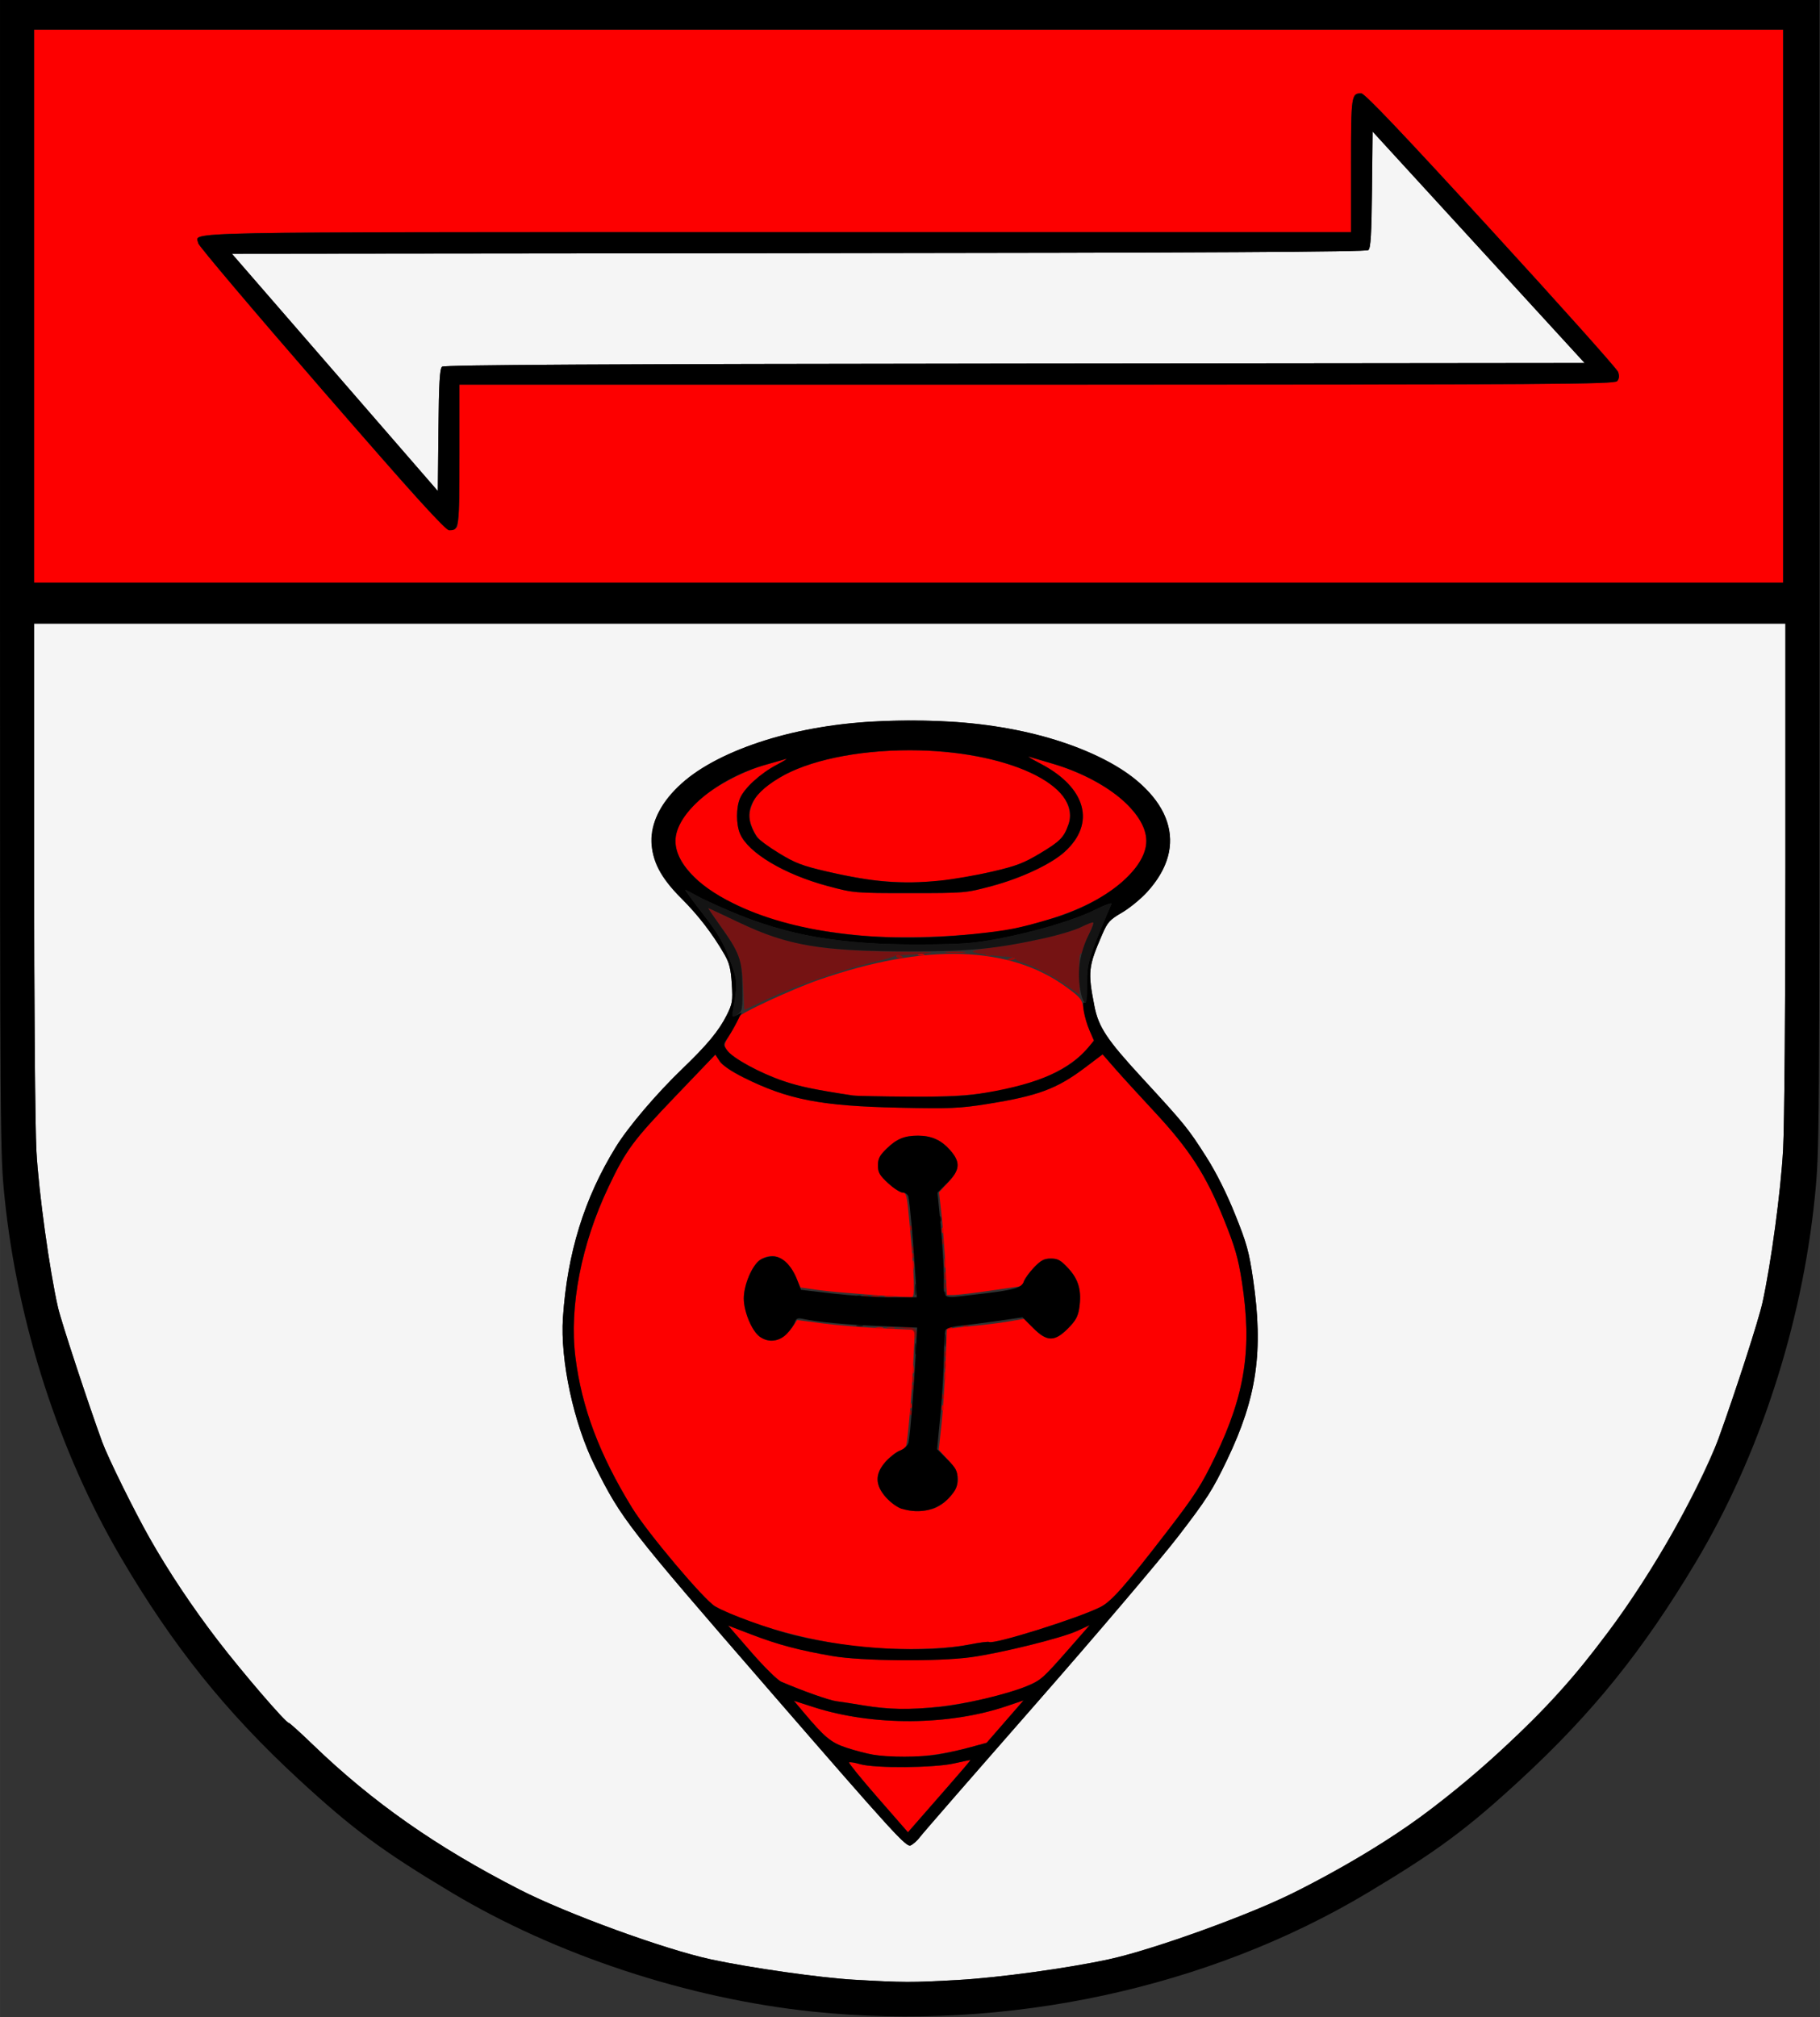
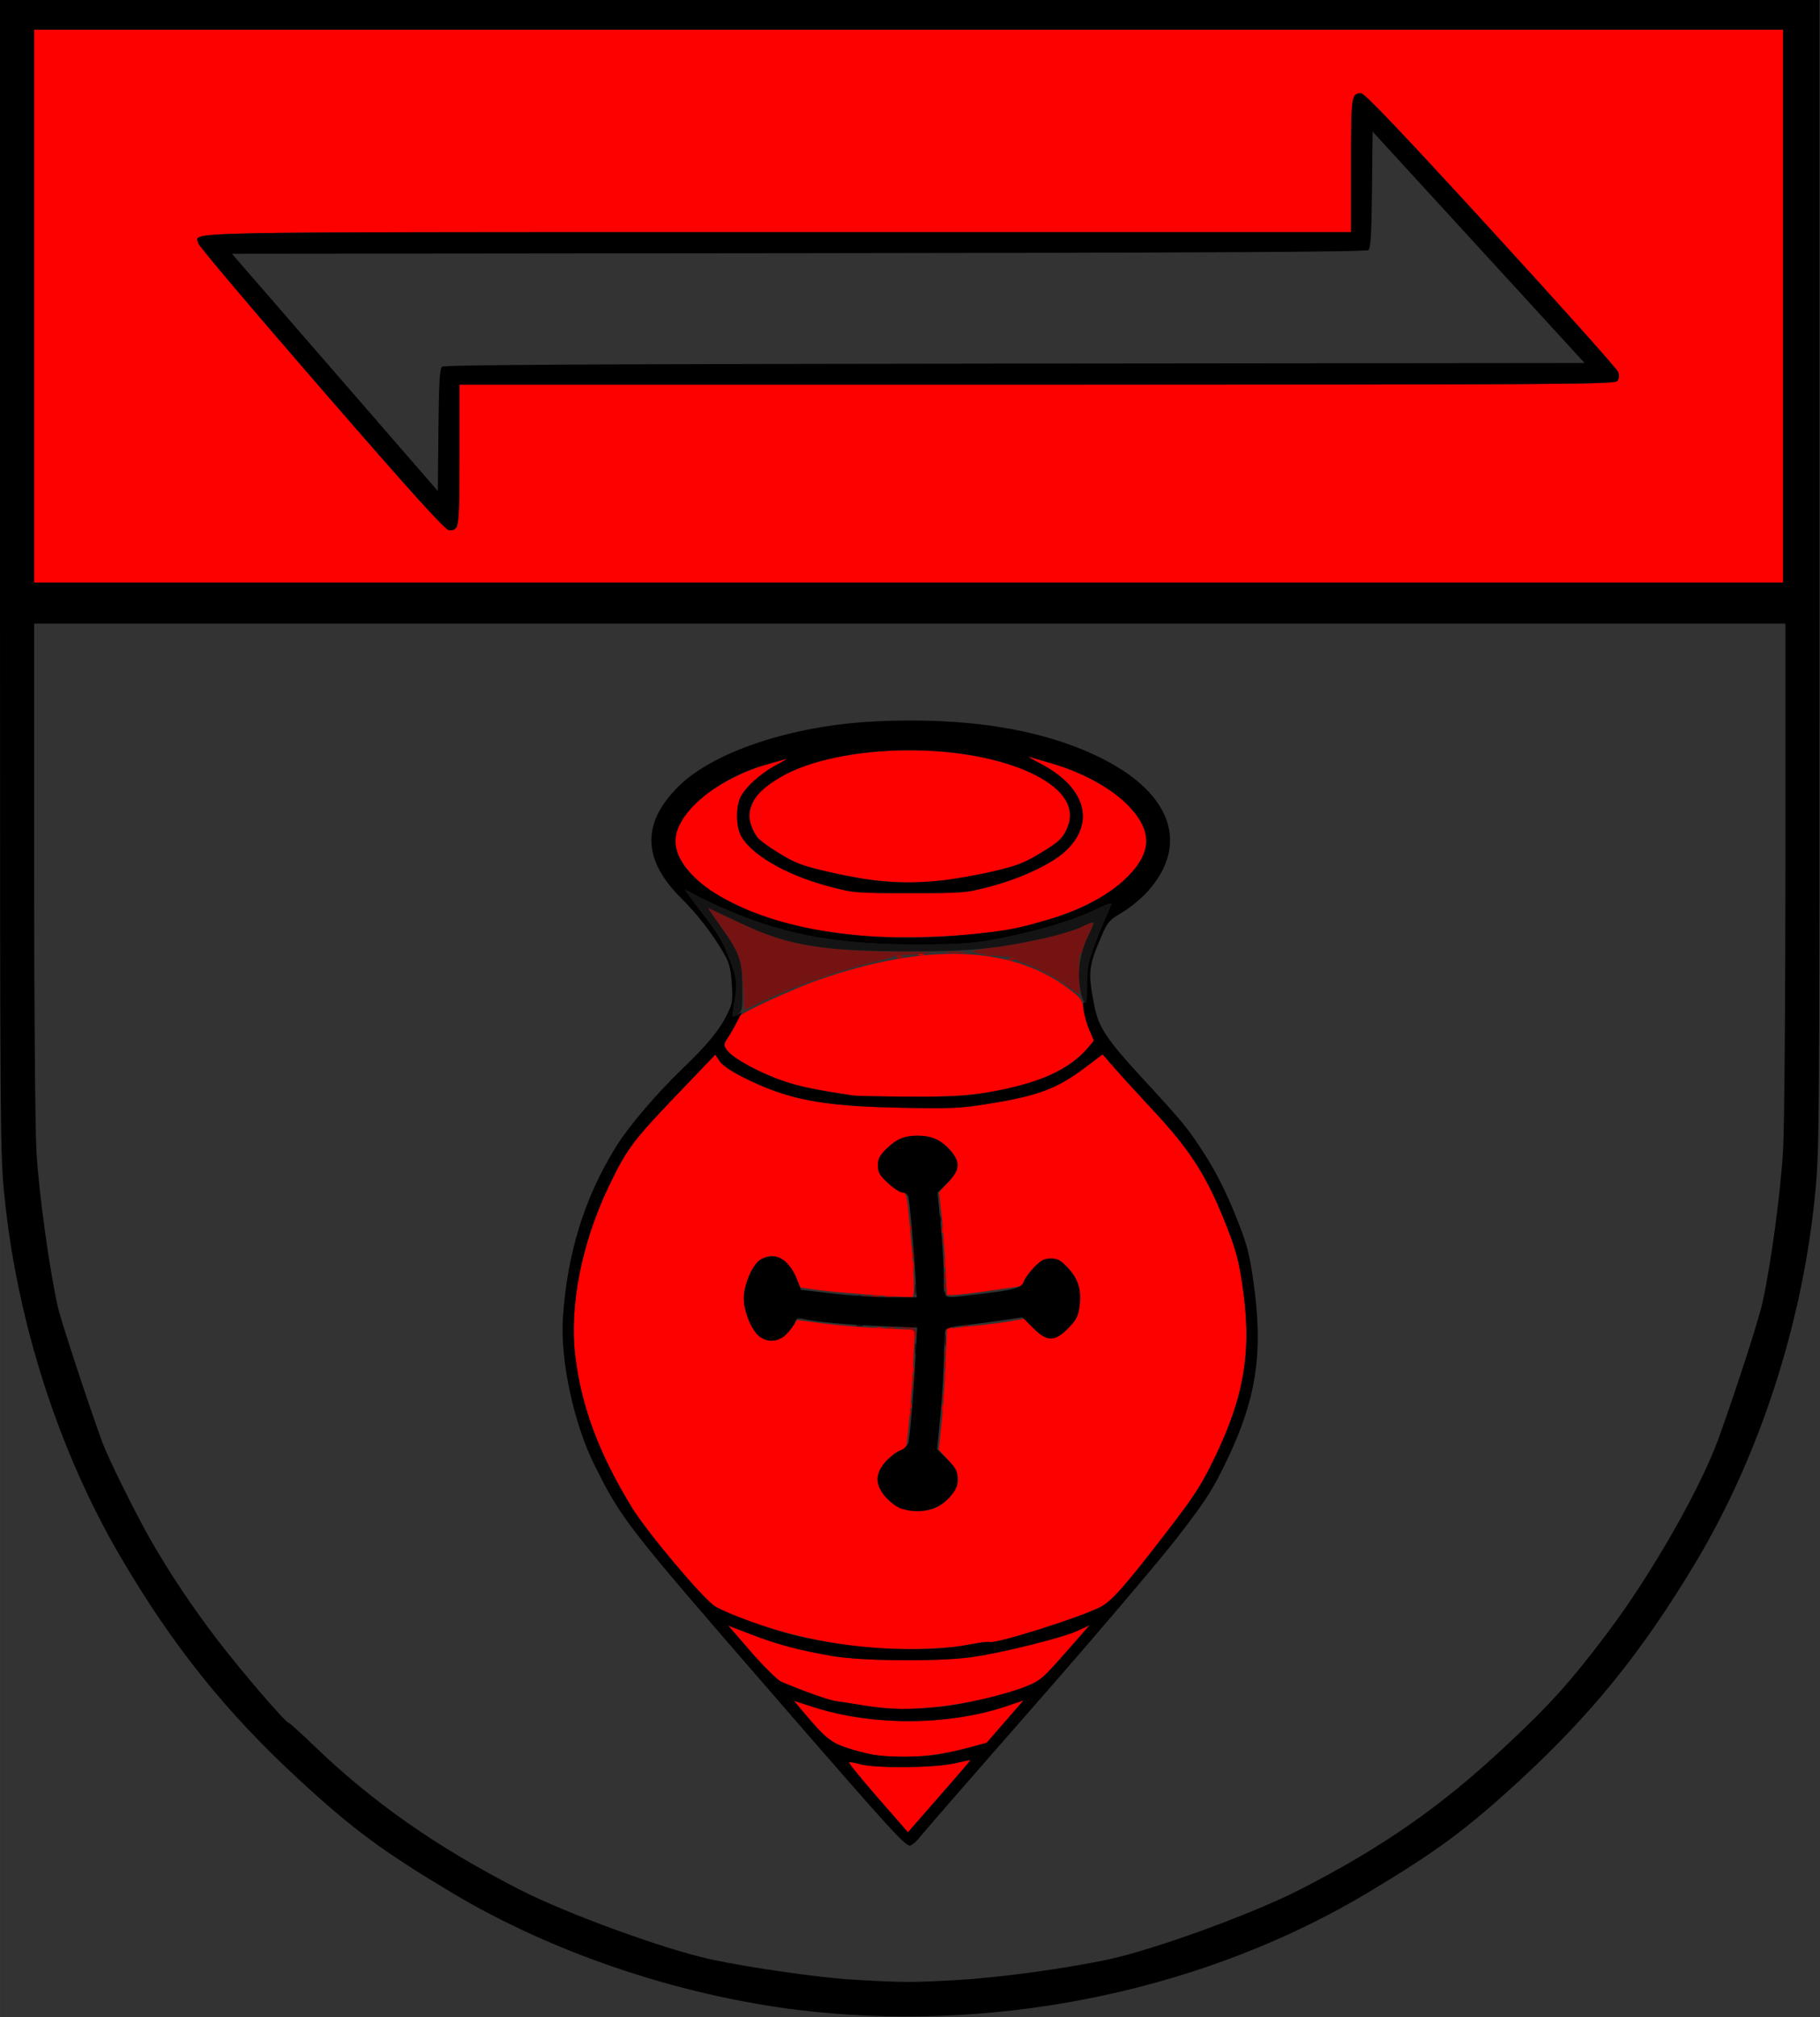
<svg xmlns="http://www.w3.org/2000/svg" height="174" id="svg1" version="1.1" viewBox="0 0 41.55 46.038" width="157.039" xml:space="preserve">
  <rect x="0" y="0" width="41.55" height="46.038" fill="#333333" stroke="none" />
  <defs id="defs1" />
  <g id="layer1" transform="scale(0.314)">
    <g id="g708800">
-       <path d="m 62.094,143.907 c -2.472,-0.141 -7.592,-0.87 -10.418,-1.482 -3.397,-0.736 -10.471,-3.316 -13.891,-5.067 -6.062,-3.102 -10.7,-6.353 -15.037,-10.536 -0.903,-0.871 -1.693,-1.585 -1.755,-1.585 -0.216,0 -3.395,-3.696 -5.173,-6.015 -1.845,-2.406 -3.575,-5.003 -4.942,-7.416 -1.137,-2.009 -3.034,-5.854 -3.453,-7 C 6.417,102.042 4.451,96.063 4.218,95.045 3.604,92.367 2.814,86.653 2.651,83.712 2.554,81.98 2.481,72.985 2.481,62.991 L 2.48,45.33 H 66.146 129.811 l -9e-5,17.578 c -6e-5,9.746 -0.075,18.942 -0.168,20.639 -0.166,3.037 -0.88,8.332 -1.501,11.141 -0.287,1.297 -1.941,6.411 -3.191,9.869 -0.247,0.682 -0.969,2.283 -1.605,3.557 -4.959,9.937 -10.863,17.008 -19.911,23.847 -2.905,2.196 -8.376,5.314 -11.824,6.739 -3.833,1.584 -8.648,3.215 -10.997,3.724 -3.011,0.652 -8.007,1.336 -10.985,1.502 -3.361,0.188 -3.927,0.186 -7.536,-0.02 z m 4.79,-10.368 c 0.179,-0.244 3.949,-4.575 8.378,-9.626 4.429,-5.05 9.112,-10.559 10.407,-12.243 2.068,-2.69 2.498,-3.362 3.547,-5.551 2.168,-4.524 2.655,-7.9 1.893,-13.117 -0.294,-2.015 -0.465,-2.631 -1.312,-4.733 -0.622,-1.544 -1.378,-3.051 -2.093,-4.174 -1.333,-2.091 -1.541,-2.348 -4.686,-5.763 -2.552,-2.771 -3.151,-3.676 -3.45,-5.209 -0.486,-2.489 -0.446,-2.851 0.576,-5.211 0.38,-0.879 0.543,-1.059 1.421,-1.569 0.545,-0.317 1.367,-0.987 1.826,-1.489 2.324,-2.539 2.237,-5.201 -0.249,-7.675 -2.542,-2.53 -8.219,-4.424 -14.184,-4.733 -6.801,-0.353 -12.478,0.578 -16.721,2.741 -3.176,1.619 -4.85,3.67 -4.85,5.942 0,1.462 0.601,2.632 2.132,4.154 1.237,1.229 2.288,2.594 3.145,4.081 0.363,0.63 0.473,1.068 0.541,2.156 0.078,1.248 0.046,1.443 -0.367,2.27 -0.562,1.125 -1.414,2.156 -3.196,3.868 -1.911,1.836 -3.96,4.242 -4.873,5.724 -2.291,3.717 -3.528,7.713 -3.841,12.406 -0.206,3.095 0.789,7.709 2.323,10.769 1.952,3.894 2.341,4.395 12.751,16.391 8.975,10.343 9.889,11.346 10.208,11.197 0.192,-0.09 0.496,-0.363 0.675,-0.607 z M 24.348,27.07 16.863,18.446 58.066,18.405 c 29.817,-0.03 41.264,-0.092 41.423,-0.225 0.171,-0.142 0.23,-1.13 0.265,-4.4 l 0.044,-4.217 7.707,8.412 7.707,8.412 -41.424,0.042 c -29.994,0.03 -41.485,0.092 -41.645,0.225 -0.172,0.143 -0.23,1.164 -0.265,4.611 l -0.044,4.428 z" id="path708806" style="fill:#f5f5f5" />
      <path d="m 63.831,130.691 c -1.2,-1.374 -2.145,-2.535 -2.1,-2.58 0.045,-0.045 0.406,0.012 0.802,0.127 1.063,0.309 5.394,0.275 6.838,-0.054 0.637,-0.145 1.17,-0.253 1.185,-0.24 0.023,0.021 -0.632,0.778 -3.922,4.537 l -0.62,0.708 z m -0.371,-3.143 c -0.431,-0.073 -1.287,-0.297 -1.902,-0.499 -1.154,-0.379 -1.6,-0.75 -3.198,-2.656 l -0.639,-0.762 1.442,0.464 c 4.298,1.382 9.843,1.348 14.059,-0.086 l 1.194,-0.406 -1.341,1.541 -1.341,1.541 -1.265,0.344 c -2.461,0.67 -5.001,0.858 -7.01,0.52 z m -0.621,-3.571 c -0.773,-0.129 -1.678,-0.269 -2.012,-0.31 -0.525,-0.065 -2.414,-0.732 -4.024,-1.42 -0.273,-0.117 -1.254,-1.083 -2.179,-2.148 l -1.683,-1.936 1.683,0.645 c 1.943,0.745 3.459,1.149 5.9,1.571 2.122,0.367 7.687,0.412 10.087,0.082 2.16,-0.298 6.562,-1.387 7.686,-1.901 l 0.927,-0.425 -1.48,1.69 c -0.814,0.929 -1.654,1.849 -1.867,2.044 -1.258,1.153 -6.823,2.409 -10.45,2.359 -0.65,-0.009 -1.814,-0.122 -2.587,-0.251 z m -1.075,-4.36 c -3.697,-0.522 -7.885,-1.744 -9.773,-2.851 -0.812,-0.476 -4.914,-5.34 -6.024,-7.144 -2.386,-3.876 -3.681,-7.318 -4.134,-10.983 -0.453,-3.666 0.434,-8.217 2.408,-12.363 1.287,-2.702 1.767,-3.351 4.902,-6.625 l 2.865,-2.992 0.312,0.475 c 0.195,0.297 0.845,0.742 1.736,1.187 3.233,1.615 5.637,2.08 11.352,2.198 3.688,0.076 4.381,0.047 6.357,-0.268 3.696,-0.589 5.068,-1.097 7.107,-2.634 l 1.294,-0.976 0.884,1.013 c 0.486,0.557 1.786,1.981 2.887,3.163 2.54,2.728 3.749,4.6 5.04,7.803 0.817,2.026 1.046,2.82 1.316,4.552 0.752,4.833 0.241,8.175 -1.942,12.709 -1,2.077 -1.471,2.809 -3.511,5.46 -3.004,3.903 -4.027,5.063 -4.82,5.468 -1.572,0.802 -7.772,2.751 -8.102,2.546 -0.065,-0.04 -0.702,0.043 -1.416,0.184 -2.031,0.404 -6.176,0.441 -8.738,0.079 z m 6.061,-9.936 c 0.353,-0.098 0.851,-0.442 1.199,-0.827 0.862,-0.955 0.838,-1.725 -0.087,-2.729 l -0.682,-0.74 0.192,-1.779 c 0.106,-0.979 0.238,-2.948 0.294,-4.377 l 0.101,-2.598 0.43,-0.08 c 0.236,-0.044 0.988,-0.129 1.67,-0.188 0.682,-0.059 1.751,-0.194 2.376,-0.3 l 1.136,-0.192 0.703,0.703 c 0.962,0.963 1.524,0.962 2.489,-0.004 0.554,-0.555 0.731,-0.872 0.822,-1.476 0.188,-1.251 -0.036,-2.075 -0.785,-2.887 -0.557,-0.604 -0.764,-0.721 -1.283,-0.721 -0.522,0 -0.727,0.117 -1.302,0.741 -0.375,0.407 -0.683,0.854 -0.683,0.993 0,0.139 -0.019,0.252 -0.041,0.253 -0.023,4.19e-4 -1.046,0.149 -2.274,0.33 -1.228,0.181 -2.463,0.33 -2.744,0.33 l -0.512,7.62e-4 -0.11,-2.173 C 68.672,90.766 68.544,89.086 68.449,88.228 L 68.275,86.667 68.947,85.938 c 0.85,-0.923 0.883,-1.477 0.137,-2.327 -0.646,-0.736 -1.356,-1.056 -2.343,-1.056 -0.99,0 -1.548,0.233 -2.29,0.953 -0.494,0.481 -0.62,0.726 -0.62,1.21 0,0.507 0.122,0.72 0.74,1.29 0.407,0.376 0.879,0.683 1.049,0.683 0.275,0 0.329,0.229 0.497,2.109 0.385,4.307 0.423,5.501 0.175,5.497 -1.216,-0.023 -5.579,-0.357 -6.686,-0.512 L 58.201,93.587 57.885,92.872 c -0.635,-1.436 -1.684,-1.945 -2.634,-1.279 -0.579,0.405 -1.173,1.82 -1.173,2.791 0,0.971 0.595,2.385 1.173,2.791 0.83,0.581 1.713,0.277 2.461,-0.847 l 0.248,-0.373 1.819,0.242 c 1,0.133 2.926,0.294 4.279,0.357 l 2.46,0.115 -0.111,2.249 c -0.122,2.468 -0.4,5.733 -0.525,6.162 -0.044,0.15 -0.253,0.317 -0.466,0.37 -0.212,0.053 -0.656,0.396 -0.986,0.761 -0.837,0.927 -0.838,1.723 -0.002,2.649 0.832,0.921 2.013,1.207 3.395,0.823 z M 62.012,79.634 c -2.791,-0.426 -3.849,-0.646 -5.047,-1.051 -1.678,-0.567 -3.686,-1.657 -4.086,-2.216 -0.278,-0.39 -0.271,-0.426 0.289,-1.356 0.317,-0.526 0.575,-1.021 0.575,-1.101 0,-0.225 3.849,-2.008 5.788,-2.683 7.747,-2.694 13.9,-2.503 18.045,0.56 1.025,0.757 1.103,0.86 1.213,1.611 0.065,0.441 0.26,1.126 0.433,1.523 l 0.315,0.72 -0.37,0.449 c -0.972,1.179 -2.617,2.143 -4.668,2.736 -2.39,0.691 -4.482,0.915 -8.353,0.892 -2.046,-0.012 -3.907,-0.05 -4.134,-0.084 z m 0.248,-11.656 c -4.078,-0.433 -6.39,-1.033 -9.012,-2.342 -1.238,-0.618 -2.006,-1.132 -2.674,-1.791 -1.956,-1.929 -1.952,-3.49 0.011,-5.455 1.071,-1.072 3.342,-2.315 5.141,-2.813 0.592,-0.164 1.226,-0.345 1.408,-0.401 0.182,-0.056 -0.116,0.132 -0.661,0.42 -1.174,0.618 -2.345,1.684 -2.665,2.427 -0.292,0.677 -0.294,1.888 -0.005,2.575 0.586,1.394 3.219,2.966 6.388,3.814 1.882,0.503 1.954,0.51 5.956,0.51 4.003,0 4.074,-0.006 5.956,-0.51 2.149,-0.575 4.308,-1.588 5.304,-2.488 2.283,-2.064 1.569,-4.676 -1.752,-6.41 -0.637,-0.333 -1.009,-0.558 -0.827,-0.501 0.182,0.057 0.937,0.279 1.678,0.495 2.085,0.606 4.256,1.773 5.367,2.884 1.965,1.966 1.967,3.528 0.009,5.455 -1.534,1.51 -4.14,2.708 -7.798,3.585 -2.536,0.608 -8.602,0.889 -11.824,0.548 z m 1.426,-3.976 c -0.762,-0.08 -2.348,-0.367 -3.524,-0.639 -1.835,-0.424 -2.336,-0.615 -3.53,-1.345 -1.442,-0.881 -1.706,-1.157 -2.036,-2.118 -0.148,-0.433 -0.149,-0.711 -0.004,-1.158 0.311,-0.959 0.701,-1.373 2.071,-2.199 2.081,-1.254 5.633,-2.005 9.484,-2.005 4.7,0 9.029,1.186 10.827,2.965 0.685,0.678 0.978,1.655 0.721,2.405 -0.33,0.964 -0.609,1.25 -2.076,2.127 -1.203,0.719 -1.749,0.927 -3.505,1.331 -3.308,0.761 -5.591,0.934 -8.427,0.637 z M 2.48,22.252 V 2.151 H 66.063 129.646 V 22.252 42.352 H 66.063 2.48 Z M 33.205,38.349 c 0.146,-0.146 0.198,-1.551 0.198,-5.294 v -5.096 h 41.982 c 37.831,0 42.004,-0.026 42.196,-0.258 0.15,-0.181 0.169,-0.382 0.062,-0.672 -0.084,-0.227 -4.241,-4.876 -9.238,-10.33 -6.501,-7.095 -9.185,-9.917 -9.434,-9.917 -0.724,0 -0.745,0.15 -0.745,5.244 v 4.847 H 56.492 c -45.021,0 -42.217,-0.054 -42.077,0.814 0.03,0.185 4.065,4.953 8.967,10.597 9.048,10.418 9.256,10.631 9.823,10.063 z" id="path708805" style="fill:#fd0000" />
      <path d="m 68.474,102.31 c 0.008,-0.193 0.047,-0.232 0.1,-0.1 0.048,0.119 0.042,0.262 -0.013,0.317 -0.055,0.055 -0.094,-0.043 -0.087,-0.217 z m -2.315,-0.165 c 0.008,-0.193 0.047,-0.232 0.1,-0.1 0.048,0.119 0.042,0.262 -0.013,0.317 -0.055,0.055 -0.094,-0.043 -0.087,-0.217 z m 2.5,-2.137 c 0.003,-0.273 0.04,-0.365 0.082,-0.204 0.042,0.161 0.039,0.384 -0.006,0.496 -0.045,0.112 -0.08,-0.02 -0.076,-0.293 z M 66.343,99.512 c 0.003,-0.273 0.04,-0.365 0.082,-0.204 0.042,0.161 0.039,0.384 -0.006,0.496 -0.045,0.112 -0.08,-0.02 -0.076,-0.293 z m -2.634,-3.01 c 0.161,-0.042 0.384,-0.039 0.496,0.006 0.112,0.045 -0.02,0.08 -0.293,0.076 -0.273,-0.003 -0.364,-0.04 -0.204,-0.082 z m 5.216,0.002 c 0.119,-0.048 0.262,-0.042 0.317,0.013 0.055,0.055 -0.043,0.094 -0.217,0.087 -0.193,-0.008 -0.232,-0.047 -0.1,-0.1 z m -4.558,-2.317 c 0.159,-0.042 0.42,-0.042 0.579,0 0.159,0.042 0.029,0.076 -0.289,0.076 -0.318,0 -0.449,-0.034 -0.289,-0.076 z m 1.981,-2.202 c 0,-0.318 0.034,-0.449 0.076,-0.29 0.042,0.159 0.042,0.42 0,0.579 -0.042,0.159 -0.076,0.029 -0.076,-0.29 z m 2.315,-0.165 c 0,-0.318 0.034,-0.449 0.076,-0.29 0.042,0.159 0.042,0.42 0,0.579 -0.042,0.159 -0.076,0.029 -0.076,-0.29 z M 68.474,89.406 c 0.008,-0.193 0.047,-0.232 0.1,-0.1 0.048,0.119 0.042,0.262 -0.013,0.317 -0.055,0.055 -0.094,-0.043 -0.087,-0.217 z M 66.766,69.375 c 0.114,-0.046 0.3,-0.046 0.413,0 0.114,0.046 0.021,0.083 -0.207,0.083 -0.227,0 -0.32,-0.038 -0.207,-0.083 z" id="path708804" style="fill:#d40202" />
      <path d="m 66.159,102.641 c 0.008,-0.193 0.047,-0.232 0.1,-0.1 0.048,0.119 0.042,0.262 -0.013,0.317 -0.055,0.055 -0.094,-0.043 -0.087,-0.217 z m 0.178,-2.385 c 0,-0.227 0.038,-0.321 0.083,-0.207 0.046,0.114 0.046,0.3 0,0.414 -0.046,0.114 -0.083,0.021 -0.083,-0.207 z m 2.321,-1.075 c 0.003,-0.273 0.04,-0.365 0.082,-0.204 0.042,0.161 0.039,0.384 -0.006,0.496 -0.045,0.112 -0.08,-0.02 -0.076,-0.293 z m -4.122,-2.679 c 0.161,-0.042 0.384,-0.039 0.496,0.006 0.112,0.045 -0.02,0.08 -0.293,0.076 -0.273,-0.003 -0.364,-0.04 -0.204,-0.082 z m -1.161,-2.316 c 0.159,-0.042 0.42,-0.042 0.579,0 0.159,0.042 0.029,0.076 -0.289,0.076 -0.318,0 -0.449,-0.034 -0.289,-0.076 z m 5.283,-1.458 c 0.003,-0.273 0.04,-0.365 0.082,-0.204 0.042,0.161 0.039,0.384 -0.006,0.496 -0.045,0.112 -0.08,-0.02 -0.076,-0.293 z m -2.334,-1.503 c 0.008,-0.193 0.047,-0.232 0.1,-0.1 0.048,0.119 0.042,0.262 -0.013,0.317 -0.055,0.055 -0.094,-0.043 -0.087,-0.217 z m -0.165,-1.985 c 0.008,-0.193 0.047,-0.232 0.1,-0.1 0.048,0.119 0.042,0.262 -0.013,0.317 -0.055,0.055 -0.094,-0.043 -0.087,-0.217 z m 7.098,-19.489 c 0,-0.035 0.149,-0.102 0.331,-0.15 0.182,-0.048 0.289,-0.019 0.238,0.063 -0.089,0.144 -0.569,0.217 -0.569,0.087 z m -8.103,-0.262 c 0,-0.088 0.112,-0.117 0.248,-0.065 0.136,0.052 0.248,0.124 0.248,0.16 0,0.036 -0.112,0.065 -0.248,0.065 -0.136,0 -0.248,-0.072 -0.248,-0.16 z m 6.584,-0.118 c 0.119,-0.048 0.262,-0.042 0.317,0.013 0.055,0.055 -0.043,0.094 -0.217,0.087 -0.193,-0.008 -0.232,-0.047 -0.1,-0.1 z M 68.833,69.199 c 0.341,-0.036 0.899,-0.036 1.24,0 0.341,0.036 0.062,0.065 -0.62,0.065 -0.682,0 -0.961,-0.029 -0.62,-0.065 z" id="path708803" style="fill:#950b0b" />
      <path d="m 68.474,101.483 c 0.008,-0.193 0.047,-0.232 0.1,-0.1 0.048,0.119 0.042,0.262 -0.013,0.317 -0.055,0.055 -0.094,-0.043 -0.087,-0.217 z m -2.15,-0.662 c 0.008,-0.193 0.047,-0.232 0.1,-0.1 0.048,0.119 0.042,0.262 -0.013,0.317 -0.055,0.055 -0.094,-0.043 -0.087,-0.217 z m 2.328,-2.385 c 0,-0.227 0.038,-0.321 0.083,-0.207 0.046,0.114 0.046,0.3 0,0.414 -0.046,0.114 -0.083,0.021 -0.083,-0.207 z m -2.157,-1.355 c -0.017,-0.4 -0.091,-0.452 -0.722,-0.509 l -0.703,-0.063 0.708,-0.029 c 0.745,-0.03 0.963,0.17 0.813,0.747 -0.052,0.2 -0.084,0.151 -0.097,-0.146 z M 70.084,96.338 c 0.119,-0.048 0.262,-0.042 0.317,0.013 0.055,0.055 -0.043,0.094 -0.217,0.087 -0.193,-0.008 -0.232,-0.047 -0.1,-0.1 z m -7.276,-2.151 c 0.119,-0.048 0.262,-0.042 0.317,0.013 0.055,0.055 -0.043,0.094 -0.217,0.087 -0.193,-0.008 -0.232,-0.047 -0.1,-0.1 z m 5.845,-0.714 c 0,-0.227 0.038,-0.321 0.083,-0.207 0.046,0.114 0.046,0.3 0,0.414 -0.046,0.114 -0.083,0.021 -0.083,-0.207 z m -2.328,-2.744 c 0.008,-0.193 0.047,-0.232 0.1,-0.1 0.048,0.119 0.042,0.262 -0.013,0.317 -0.055,0.055 -0.094,-0.043 -0.087,-0.217 z m 2.15,-0.496 c 0.008,-0.193 0.047,-0.232 0.1,-0.1 0.048,0.119 0.042,0.262 -0.013,0.317 -0.055,0.055 -0.094,-0.043 -0.087,-0.217 z M 54.032,71.704 C 53.932,69.739 53.721,69.187 52.326,67.241 51.84,66.564 51.465,66.01 51.493,66.01 c 0.028,0 1.048,0.475 2.267,1.055 3.362,1.601 5.931,2.068 11.594,2.111 2.725,0.02 2.885,0.036 1.619,0.162 -0.773,0.077 -1.494,0.108 -1.602,0.069 -0.108,-0.039 -0.219,-0.017 -0.248,0.047 -0.029,0.065 -0.796,0.294 -1.706,0.509 -2.188,0.518 -5.552,1.693 -7.625,2.664 l -1.673,0.784 z m 23.606,2.84e-4 c -0.944,-0.677 -2.357,-1.419 -3.267,-1.714 -0.342,-0.111 -0.591,-0.251 -0.553,-0.312 0.038,-0.061 -0.166,-0.119 -0.453,-0.128 -1.126,-0.038 -2.764,-0.286 -2.638,-0.4 0.073,-0.066 0.809,-0.204 1.635,-0.307 2.256,-0.28 5.34,-1 6.245,-1.457 0.441,-0.223 0.833,-0.374 0.872,-0.336 0.038,0.038 -0.117,0.471 -0.346,0.962 -0.228,0.491 -0.416,0.986 -0.417,1.099 -8.88e-4,0.114 -0.068,0.207 -0.148,0.207 -0.081,0 -0.125,0.67 -0.099,1.489 0.026,0.819 0.036,1.489 0.022,1.489 -0.014,0 -0.397,-0.267 -0.852,-0.593 z" id="path708802" style="fill:#751313" />
      <path d="m 66.518,98.023 c 0.002,-0.364 0.036,-0.493 0.075,-0.288 0.04,0.206 0.038,0.504 -0.003,0.662 -0.041,0.158 -0.074,-0.01 -0.072,-0.374 z m 2.153,-0.579 c 0,-0.409 0.032,-0.577 0.072,-0.372 0.039,0.205 0.039,0.54 0,0.744 -0.039,0.205 -0.072,0.037 -0.072,-0.372 z m -6.37,-1.102 c 0.114,-0.046 0.3,-0.046 0.413,0 0.114,0.046 0.021,0.083 -0.207,0.083 -0.227,0 -0.32,-0.038 -0.207,-0.083 z m 0.01,-2.154 c 0.119,-0.048 0.262,-0.042 0.317,0.013 0.055,0.055 -0.043,0.094 -0.217,0.087 -0.193,-0.008 -0.232,-0.047 -0.1,-0.1 z m 4.207,-0.466 c 0.002,-0.364 0.036,-0.493 0.075,-0.288 0.04,0.206 0.038,0.504 -0.003,0.662 -0.041,0.158 -0.074,-0.01 -0.072,-0.374 z m 2.121,0.317 c 0.008,-0.193 0.047,-0.232 0.1,-0.1 0.048,0.119 0.042,0.262 -0.013,0.317 -0.055,0.055 -0.094,-0.043 -0.087,-0.217 z m -0.331,-5.459 c 0.008,-0.193 0.047,-0.232 0.1,-0.1 0.048,0.119 0.042,0.262 -0.013,0.317 -0.055,0.055 -0.094,-0.043 -0.087,-0.217 z M 53.307,73.37 c 0.336,-1.924 0.323,-2.099 -0.266,-3.66 -0.45,-1.193 -0.857,-1.882 -1.929,-3.267 -0.747,-0.965 -1.326,-1.755 -1.286,-1.755 0.04,0 0.404,0.185 0.81,0.412 0.405,0.227 1.55,0.756 2.543,1.176 4.084,1.728 7.931,2.397 13.666,2.376 3.056,-0.011 3.907,-0.072 5.705,-0.41 2.751,-0.517 5.639,-1.383 7.152,-2.145 0.664,-0.335 1.165,-0.509 1.113,-0.388 -1.638,3.8 -1.798,4.325 -1.776,5.83 0.018,1.254 -0.014,1.445 -0.213,1.279 -0.136,-0.113 -0.282,-0.681 -0.348,-1.354 -0.123,-1.246 0.122,-2.434 0.76,-3.685 0.18,-0.353 0.292,-0.676 0.249,-0.719 -0.043,-0.043 -0.439,0.105 -0.88,0.328 -0.441,0.223 -1.695,0.6 -2.786,0.836 -3.469,0.752 -5.301,0.931 -9.544,0.931 -6.555,0 -8.981,-0.405 -12.516,-2.088 -1.219,-0.58 -2.239,-1.055 -2.267,-1.055 -0.028,0 0.347,0.554 0.832,1.231 1.455,2.028 1.632,2.514 1.65,4.518 0.015,1.657 -0.002,1.745 -0.384,2.001 l -0.4,0.268 z" id="path708801" style="fill:#141414" />
      <path d="M 59.118,146.229 C 50.031,145.281 40.423,142.115 32.825,137.567 27.797,134.557 25.644,132.964 21.733,129.357 16.411,124.449 12.546,119.625 8.757,113.16 4.296,105.549 1.273,96.191 0.339,87.102 0.007,83.872 0,82.957 0,41.903 V 0 h 66.146 66.146 v 41.811 c 0,41.13 -0.006,41.866 -0.344,45.206 -0.944,9.332 -4.05,18.852 -8.663,26.557 -3.866,6.457 -7.509,10.971 -12.761,15.815 -3.872,3.57 -6.028,5.166 -11.057,8.179 -11.63,6.97 -26.323,10.123 -40.349,8.66 z m 10.513,-2.301 c 2.977,-0.167 7.974,-0.85 10.985,-1.502 3.397,-0.736 10.471,-3.316 13.891,-5.067 5.966,-3.054 10.175,-5.978 14.79,-10.276 3.402,-3.169 4.919,-4.852 7.651,-8.492 3.144,-4.187 6.695,-10.413 8.004,-14.033 1.251,-3.458 2.905,-8.572 3.191,-9.869 0.621,-2.809 1.335,-8.104 1.501,-11.141 0.093,-1.697 0.168,-10.893 0.168,-20.639 l 9e-5,-17.578 H 66.146 2.48 l 9.57e-5,17.661 c 5.41e-5,9.994 0.074,18.989 0.17,20.721 0.163,2.941 0.953,8.655 1.567,11.333 0.233,1.019 2.199,6.997 3.209,9.761 0.419,1.146 2.316,4.992 3.453,7 1.366,2.414 3.097,5.01 4.942,7.416 1.778,2.319 4.957,6.015 5.173,6.015 0.062,0 0.851,0.713 1.755,1.585 4.337,4.184 8.975,7.434 15.037,10.536 3.42,1.75 10.494,4.33 13.891,5.067 2.826,0.612 7.946,1.341 10.418,1.482 3.609,0.206 4.175,0.208 7.536,0.02 z M 56.002,122.949 C 45.592,110.953 45.203,110.453 43.251,106.558 41.717,103.498 40.721,98.885 40.928,95.789 c 0.313,-4.693 1.55,-8.69 3.841,-12.406 0.913,-1.482 2.962,-3.888 4.873,-5.724 1.783,-1.712 2.634,-2.743 3.196,-3.868 0.413,-0.827 0.445,-1.021 0.367,-2.27 -0.068,-1.088 -0.177,-1.526 -0.541,-2.156 -0.857,-1.487 -1.909,-2.852 -3.145,-4.081 -2.811,-2.795 -2.878,-5.443 -0.202,-8.105 2.542,-2.53 8.216,-4.423 14.184,-4.733 6.801,-0.353 12.477,0.577 16.721,2.741 5.033,2.566 6.255,6.295 3.169,9.667 -0.459,0.502 -1.281,1.172 -1.826,1.489 -0.878,0.511 -1.041,0.691 -1.421,1.569 -1.022,2.36 -1.062,2.723 -0.576,5.211 0.299,1.532 0.898,2.437 3.45,5.209 3.145,3.415 3.354,3.672 4.686,5.763 0.715,1.122 1.471,2.629 2.093,4.174 0.847,2.102 1.018,2.719 1.312,4.733 0.762,5.217 0.275,8.594 -1.893,13.117 -1.049,2.189 -1.478,2.861 -3.547,5.551 -1.294,1.683 -5.977,7.192 -10.407,12.243 -4.429,5.05 -8.2,9.382 -8.378,9.626 -0.179,0.244 -0.482,0.517 -0.675,0.607 -0.319,0.148 -1.232,-0.854 -10.208,-11.197 z m 12.916,6.921 c 0.916,-1.046 1.653,-1.913 1.638,-1.926 -0.015,-0.013 -0.548,0.095 -1.185,0.24 -1.444,0.329 -5.775,0.363 -6.838,0.054 -0.396,-0.115 -0.757,-0.172 -0.802,-0.127 -0.045,0.045 0.9,1.206 2.1,2.58 l 2.182,2.498 0.62,-0.708 c 0.341,-0.389 1.369,-1.564 2.285,-2.611 z m -0.787,-2.325 c 0.591,-0.095 1.644,-0.327 2.34,-0.516 l 1.265,-0.344 1.341,-1.541 1.341,-1.541 -1.194,0.406 c -4.216,1.435 -9.761,1.469 -14.059,0.086 l -1.442,-0.464 0.639,0.762 c 1.598,1.906 2.045,2.277 3.198,2.656 0.615,0.202 1.47,0.426 1.902,0.499 1.156,0.195 3.443,0.193 4.67,-0.004 z m 0.189,-3.472 c 1.79,-0.18 4.929,-0.927 6.343,-1.508 0.998,-0.41 1.194,-0.585 3.081,-2.739 l 1.48,-1.69 -0.927,0.425 c -1.124,0.515 -5.526,1.604 -7.686,1.901 -2.4,0.331 -7.965,0.286 -10.087,-0.082 -2.441,-0.422 -3.957,-0.826 -5.9,-1.571 l -1.683,-0.645 1.683,1.936 c 0.926,1.065 1.907,2.032 2.179,2.148 1.609,0.688 3.499,1.354 4.024,1.42 0.334,0.041 1.239,0.181 2.012,0.31 1.745,0.291 3.27,0.318 5.481,0.095 z m 2.183,-4.533 c 0.713,-0.142 1.35,-0.225 1.416,-0.184 0.331,0.204 6.531,-1.744 8.102,-2.546 0.793,-0.405 1.816,-1.565 4.82,-5.468 2.04,-2.65 2.511,-3.382 3.511,-5.46 2.183,-4.534 2.694,-7.876 1.942,-12.709 -0.27,-1.732 -0.499,-2.526 -1.316,-4.552 -1.291,-3.203 -2.5,-5.075 -5.04,-7.803 -1.101,-1.183 -2.401,-2.606 -2.887,-3.163 l -0.884,-1.013 -1.294,0.976 c -2.039,1.537 -3.41,2.045 -7.107,2.634 -1.976,0.315 -2.669,0.344 -6.357,0.268 -5.715,-0.118 -8.119,-0.583 -11.352,-2.198 -0.891,-0.445 -1.541,-0.889 -1.736,-1.187 l -0.312,-0.475 -2.865,2.992 c -3.135,3.275 -3.616,3.924 -4.902,6.625 -1.974,4.146 -2.861,8.697 -2.408,12.363 0.453,3.665 1.748,7.107 4.134,10.983 1.11,1.804 5.212,6.667 6.024,7.144 0.967,0.567 4.037,1.68 5.83,2.114 4.255,1.029 9.457,1.299 12.682,0.659 z m -4.957,-9.867 c -0.285,-0.083 -0.787,-0.448 -1.116,-0.813 -0.809,-0.896 -0.829,-1.71 -0.063,-2.583 0.294,-0.335 0.777,-0.71 1.072,-0.834 0.318,-0.133 0.571,-0.376 0.62,-0.596 0.108,-0.483 0.378,-3.803 0.515,-6.342 l 0.108,-2 -2.707,-0.111 c -2.489,-0.102 -4.523,-0.293 -5.628,-0.53 -0.344,-0.074 -0.464,-0.021 -0.546,0.238 -0.058,0.183 -0.318,0.56 -0.577,0.837 -0.543,0.582 -1.342,0.677 -1.973,0.235 -0.579,-0.405 -1.173,-1.82 -1.173,-2.791 0,-0.971 0.595,-2.385 1.173,-2.791 0.212,-0.148 0.636,-0.27 0.944,-0.27 0.683,0 1.365,0.664 1.768,1.72 l 0.274,0.717 2.342,0.273 c 1.288,0.15 3.182,0.272 4.209,0.27 l 1.866,-0.003 -0.096,-1.53 c -0.155,-2.479 -0.422,-5.478 -0.514,-5.79 -0.047,-0.159 -0.231,-0.29 -0.409,-0.29 -0.178,0 -0.656,-0.307 -1.064,-0.683 -0.619,-0.57 -0.74,-0.783 -0.74,-1.29 0,-0.484 0.126,-0.729 0.62,-1.21 0.741,-0.721 1.3,-0.953 2.29,-0.953 0.987,0 1.697,0.32 2.343,1.056 0.771,0.879 0.725,1.444 -0.192,2.361 l -0.727,0.727 0.227,2.353 c 0.125,1.294 0.229,3.005 0.231,3.801 0.004,1.664 -0.206,1.534 2.071,1.276 3.01,-0.341 3.561,-0.483 3.742,-0.964 0.09,-0.24 0.435,-0.715 0.766,-1.056 0.48,-0.495 0.725,-0.62 1.209,-0.62 0.504,0 0.719,0.122 1.271,0.721 0.749,0.813 0.972,1.636 0.785,2.887 -0.09,0.603 -0.267,0.921 -0.822,1.476 -0.981,0.981 -1.522,0.97 -2.544,-0.052 l -0.758,-0.759 -1.742,0.251 c -0.958,0.138 -2.185,0.296 -2.728,0.351 -0.542,0.055 -1.043,0.19 -1.114,0.3 -0.07,0.111 -0.129,0.952 -0.13,1.87 -0.001,0.918 -0.113,2.826 -0.249,4.24 l -0.246,2.571 0.742,0.743 c 0.64,0.64 0.742,0.837 0.742,1.426 0,0.552 -0.114,0.81 -0.595,1.342 -0.83,0.919 -2.097,1.217 -3.478,0.816 z m 6.142,-30.246 c 3.889,-0.67 6.09,-1.652 7.479,-3.336 l 0.37,-0.449 -0.313,-0.72 c -0.4,-0.922 -0.625,-2.217 -0.357,-2.051 0.139,0.086 0.185,-0.28 0.17,-1.344 -0.021,-1.491 0.142,-2.026 1.777,-5.818 0.052,-0.121 -0.449,0.053 -1.113,0.388 -1.513,0.762 -4.401,1.628 -7.152,2.145 -1.798,0.338 -2.649,0.399 -5.705,0.41 -5.735,0.021 -9.582,-0.648 -13.666,-2.376 -0.993,-0.42 -2.137,-0.949 -2.543,-1.176 -0.405,-0.227 -0.77,-0.412 -0.81,-0.412 -0.04,0 0.539,0.79 1.286,1.755 1.072,1.385 1.479,2.074 1.929,3.267 0.588,1.559 0.602,1.741 0.269,3.641 -0.109,0.62 -0.101,0.633 0.252,0.444 l 0.364,-0.195 -0.361,0.714 c -0.199,0.392 -0.504,0.917 -0.68,1.166 -0.308,0.438 -0.309,0.466 -0.02,0.87 0.412,0.575 2.402,1.66 4.099,2.233 1.198,0.405 2.256,0.625 5.047,1.051 0.227,0.035 2.088,0.073 4.134,0.084 2.976,0.017 4.085,-0.041 5.542,-0.292 z M 70.713,67.904 c 2.595,-0.271 3.371,-0.423 5.753,-1.131 3.906,-1.16 6.877,-3.598 6.877,-5.644 0,-2.067 -2.95,-4.493 -6.839,-5.624 -0.741,-0.215 -1.496,-0.438 -1.678,-0.495 -0.182,-0.057 0.19,0.169 0.827,0.501 3.321,1.735 4.035,4.347 1.752,6.41 -0.996,0.9 -3.155,1.913 -5.304,2.488 -1.882,0.503 -1.954,0.51 -5.956,0.51 -4.003,0 -4.074,-0.006 -5.956,-0.51 -3.169,-0.848 -5.802,-2.42 -6.388,-3.814 -0.289,-0.687 -0.286,-1.898 0.005,-2.575 0.32,-0.743 1.49,-1.809 2.665,-2.427 0.546,-0.287 0.843,-0.476 0.661,-0.42 -0.182,0.056 -0.815,0.237 -1.408,0.401 -3.574,0.991 -6.613,3.543 -6.613,5.553 0,1.55 1.512,3.198 4.134,4.506 4.332,2.161 10.64,2.98 17.466,2.269 z m -2.394,-3.888 c 0.942,-0.096 2.649,-0.389 3.793,-0.653 1.756,-0.404 2.302,-0.612 3.505,-1.331 1.467,-0.877 1.746,-1.163 2.076,-2.127 0.965,-2.815 -4.529,-5.37 -11.548,-5.37 -3.851,0 -7.403,0.751 -9.484,2.005 -2.199,1.325 -2.703,2.633 -1.647,4.275 0.123,0.192 0.851,0.732 1.616,1.2 1.194,0.73 1.695,0.921 3.53,1.345 3.336,0.771 5.386,0.936 8.158,0.654 z M 129.646,22.252 V 2.151 H 66.063 2.48 V 22.252 42.352 H 66.063 129.646 Z M 23.382,28.286 C 18.48,22.642 14.445,17.873 14.415,17.688 14.276,16.821 11.471,16.875 56.492,16.875 h 41.734 v -4.847 c 0,-5.095 0.021,-5.244 0.745,-5.244 0.249,0 2.933,2.821 9.434,9.917 4.997,5.454 9.154,10.103 9.238,10.33 0.107,0.29 0.088,0.491 -0.062,0.672 -0.193,0.233 -4.366,0.258 -42.196,0.258 H 33.404 v 5.096 c 0,5.366 -0.017,5.493 -0.753,5.493 -0.265,0 -2.637,-2.626 -9.269,-10.262 z m 8.759,-1.632 c 0.16,-0.133 11.651,-0.195 41.645,-0.225 l 41.424,-0.042 -7.707,-8.412 -7.707,-8.412 -0.044,4.217 c -0.034,3.27 -0.094,4.258 -0.265,4.4 -0.16,0.132 -11.607,0.195 -41.423,0.225 l -41.203,0.042 7.485,8.623 7.485,8.623 0.044,-4.428 c 0.034,-3.447 0.093,-4.468 0.265,-4.611 z" id="path708800" style="fill:#000000" />
    </g>
  </g>
</svg>